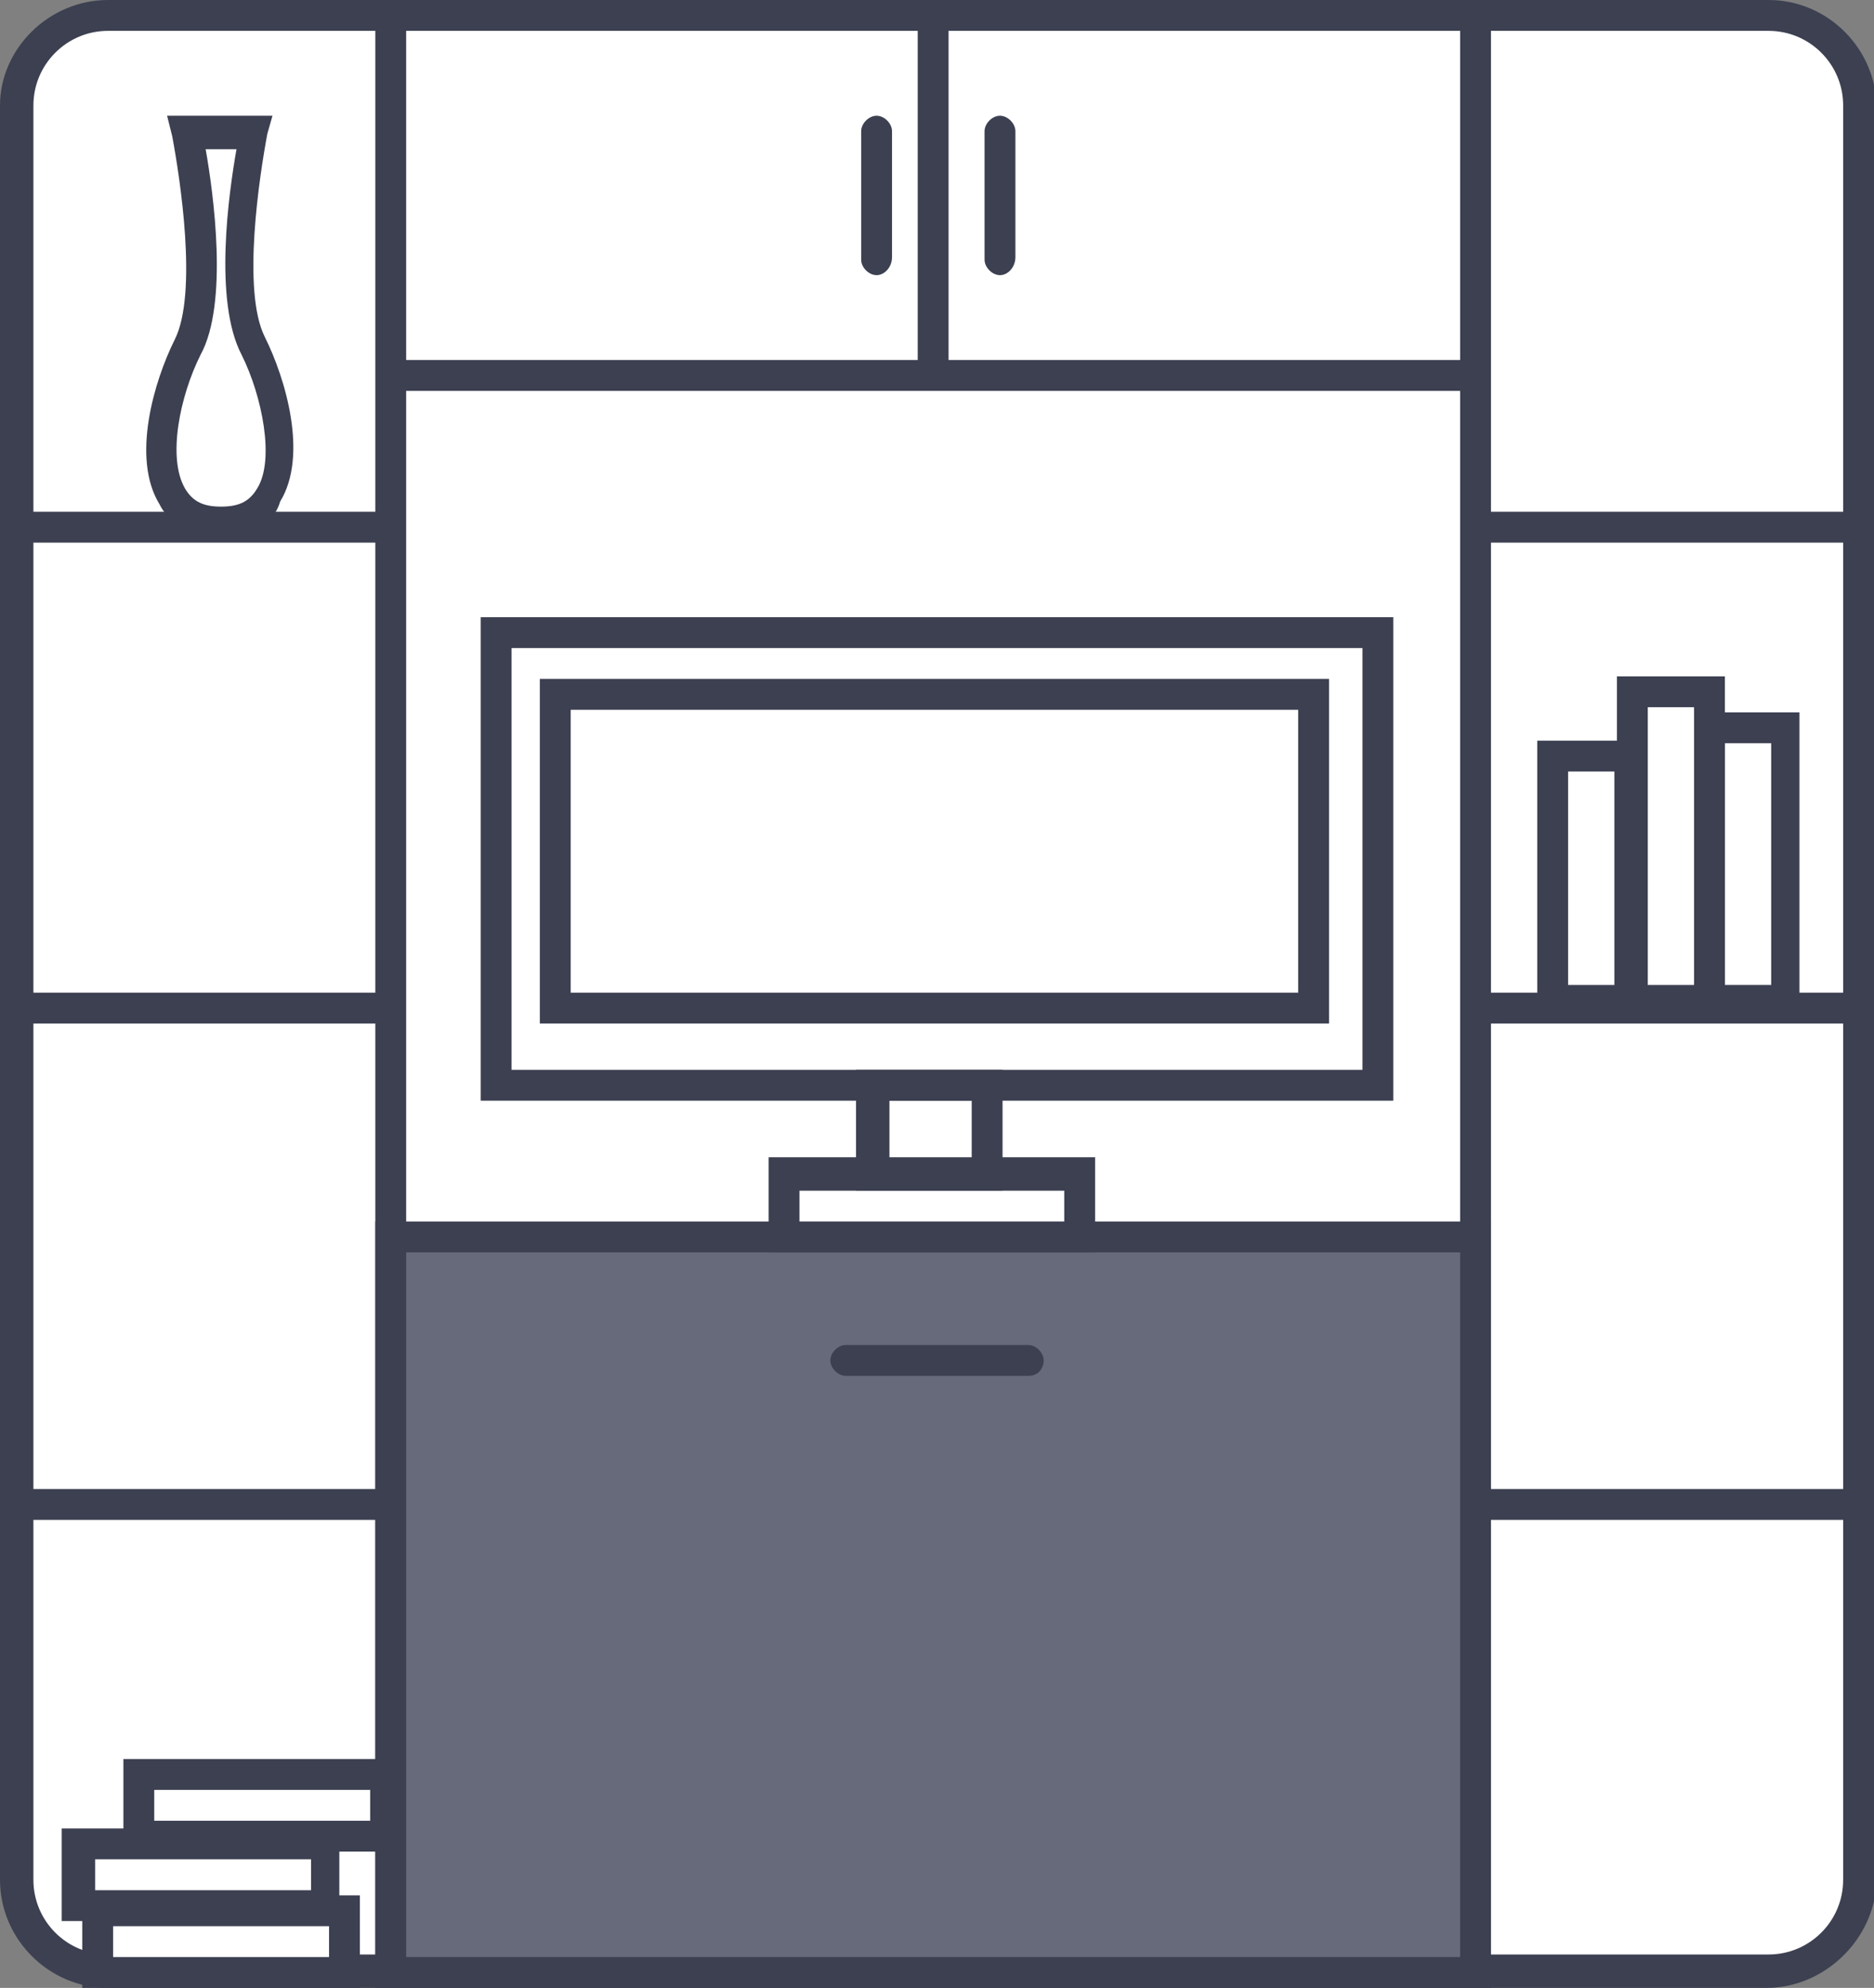
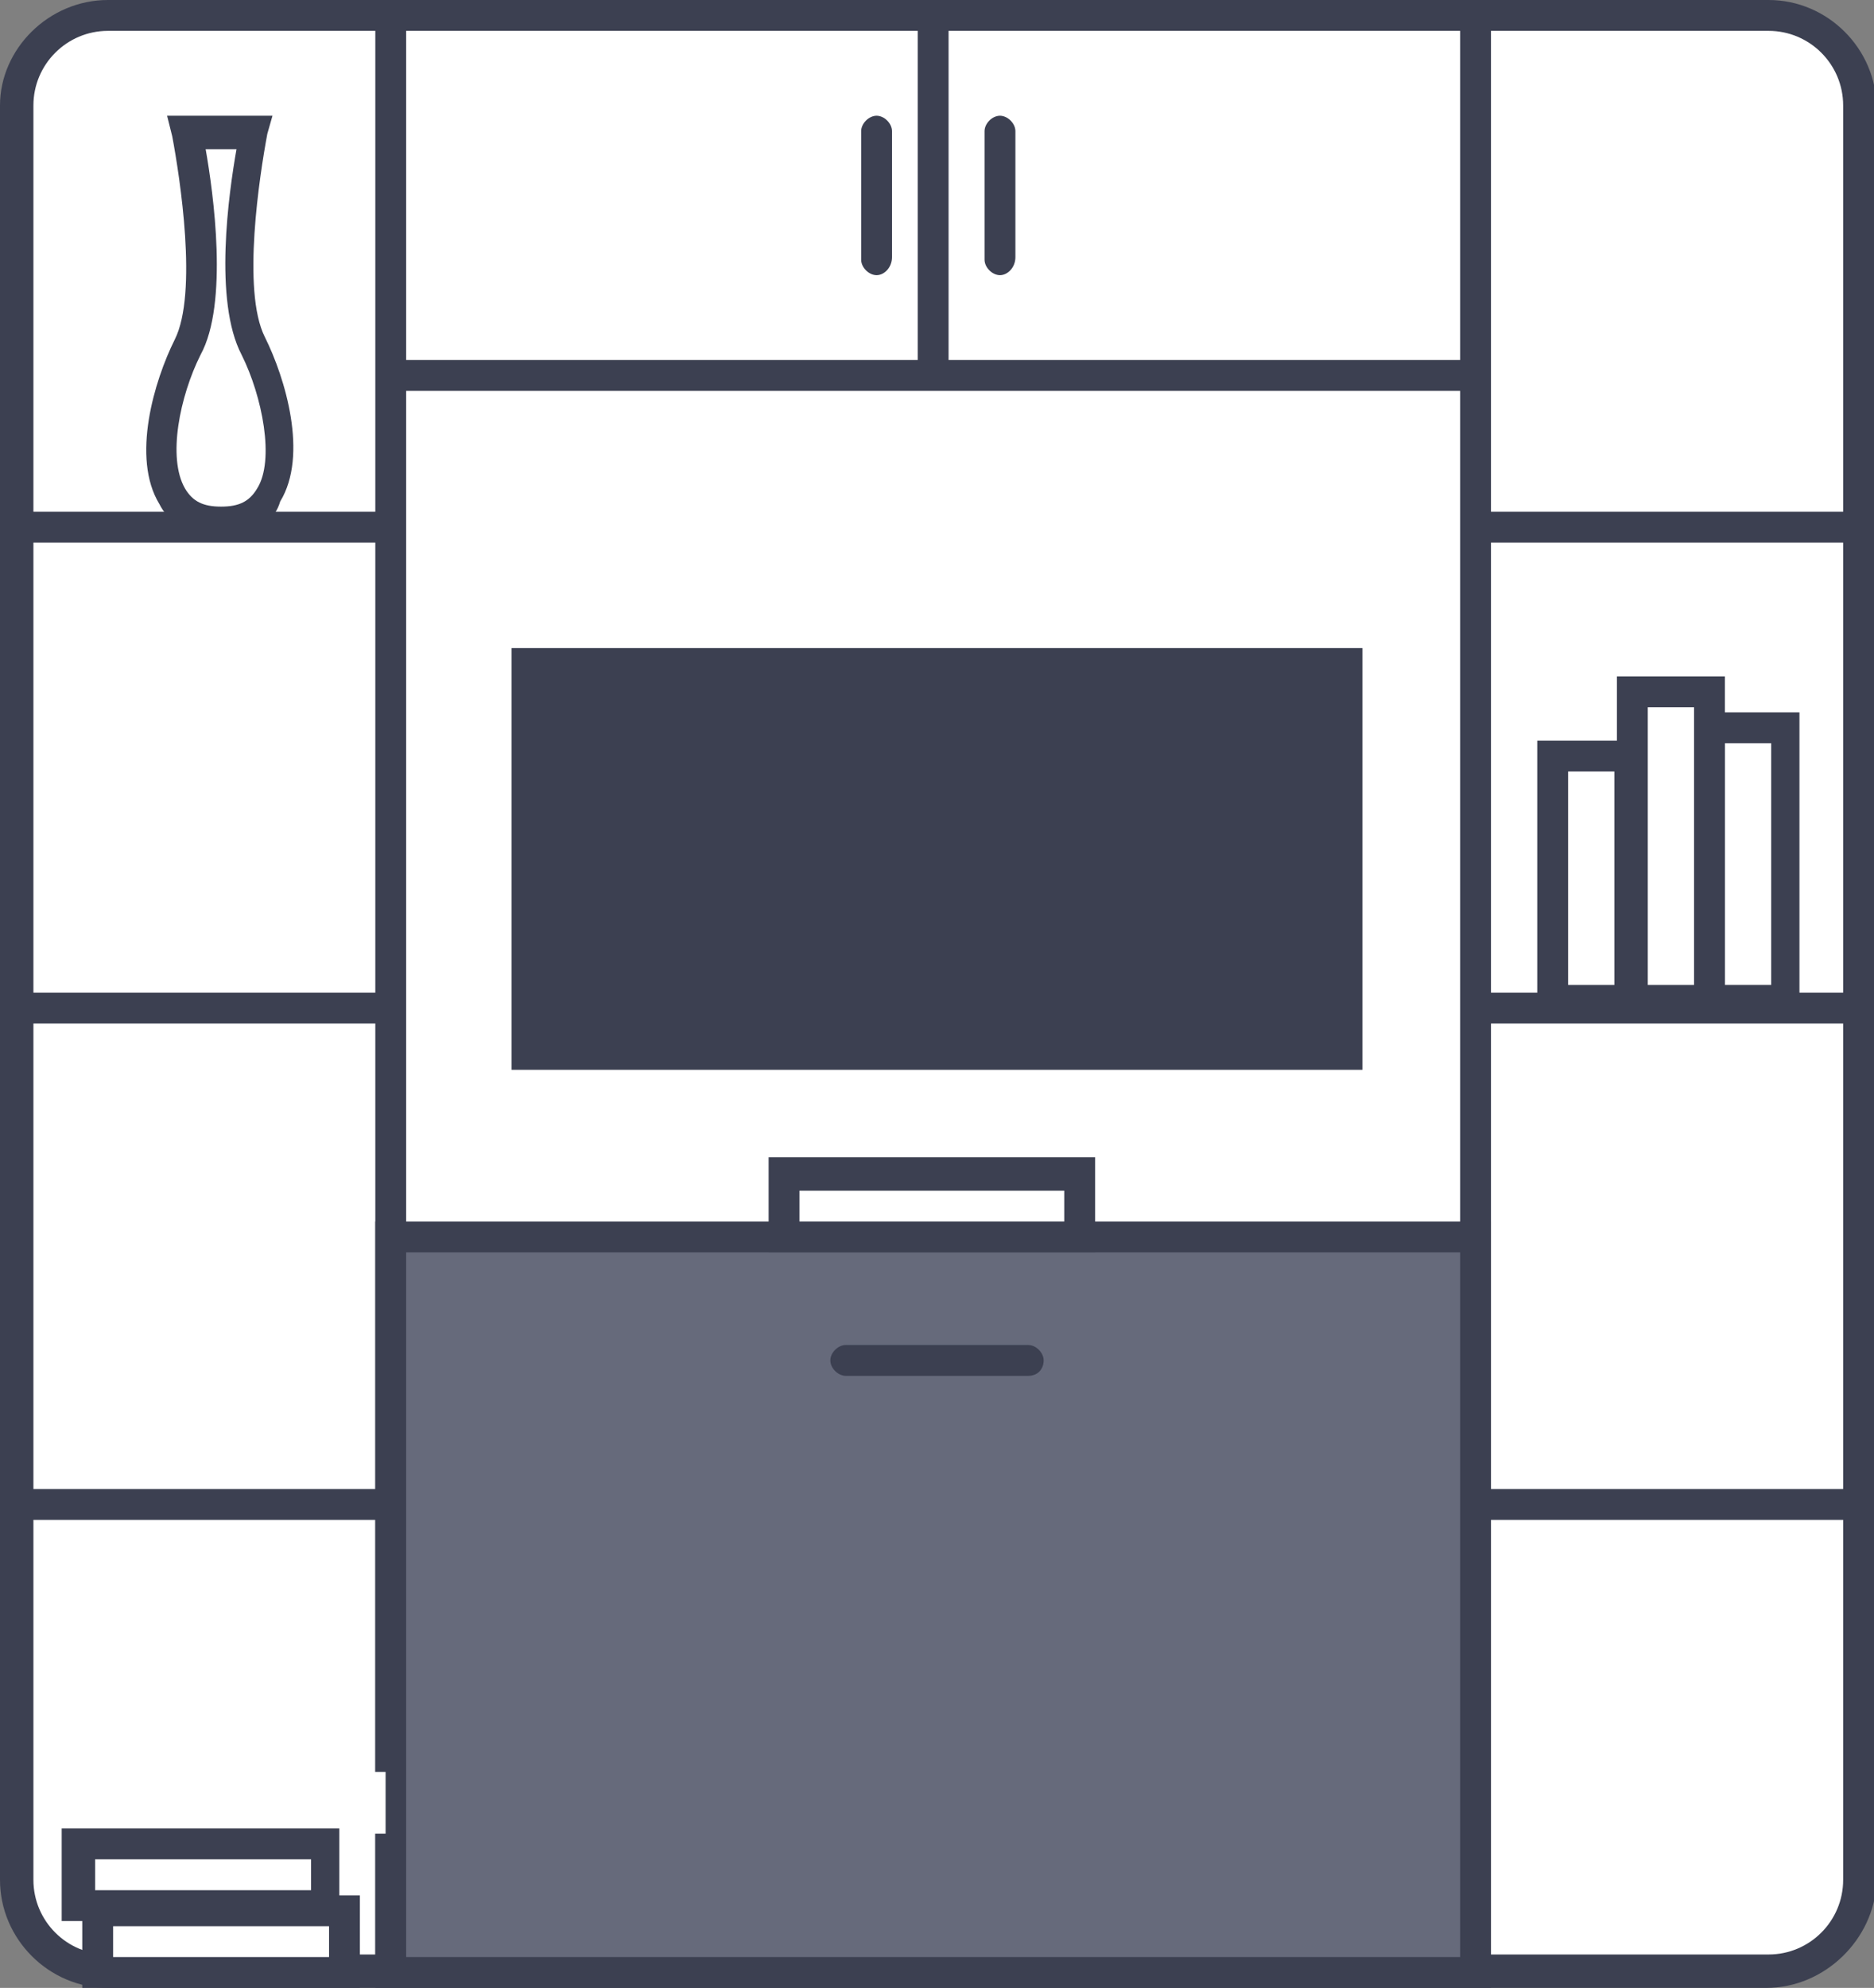
<svg xmlns="http://www.w3.org/2000/svg" version="1.1" id="Layer_1" x="0px" y="0px" viewBox="0 0 72.9 77.3" style="enable-background:new 0 0 72.9 77.3;" xml:space="preserve">
  <rect x="0" y="0" width="72.9" height="77.3" fill="#808080" stroke="none" />
  <style type="text/css">
	.st0{fill:#FFFFFF;}
	.st1{fill:#3C4051;}
	.st2{fill:#666A7B;}
</style>
  <g>
    <g>
      <path class="st0" d="M68.7,76.7H4.2c-2,0-3.6-1.6-3.6-3.6v-69c0-2,1.6-3.6,3.6-3.6h64.6c2,0,3.6,1.6,3.6,3.6v69    C72.3,75.1,70.7,76.7,68.7,76.7z" />
      <path class="st1" d="M68.7,77.3H4.2c-2.3,0-4.2-1.9-4.2-4.2v-69C0,1.9,1.9,0,4.2,0h64.6c2.3,0,4.2,1.9,4.2,4.2v69    C72.9,75.4,71,77.3,68.7,77.3z M4.2,1.2c-1.6,0-2.9,1.3-2.9,2.9v69c0,1.6,1.3,2.9,2.9,2.9h64.6c1.6,0,2.9-1.3,2.9-2.9v-69    c0-1.6-1.3-2.9-2.9-2.9H4.2z" />
    </g>
    <rect x="14.6" y="0.6" class="st1" width="1.2" height="76.1" />
    <rect x="56.8" y="0.6" class="st1" width="1.2" height="76.1" />
    <rect x="0.3" y="57.9" class="st1" width="15.3" height="1.2" />
    <rect x="0.3" y="38.6" class="st1" width="15.3" height="1.2" />
    <rect x="0.3" y="19.9" class="st1" width="15.3" height="1.2" />
    <rect x="57.1" y="57.9" class="st1" width="15.3" height="1.2" />
    <rect x="57.1" y="38.6" class="st1" width="15.3" height="1.2" />
    <rect x="57.1" y="19.9" class="st1" width="15.3" height="1.2" />
    <g>
      <rect x="15.2" y="48.1" class="st2" width="42.2" height="28.5" />
      <path class="st1" d="M58,77.3H14.6V47.5H58V77.3z M15.8,76.1h41V48.7h-41V76.1z" />
    </g>
    <rect x="15.2" y="14" class="st1" width="41.8" height="1.2" />
    <path class="st1" d="M40,53.5h-7.1c-0.3,0-0.6-0.3-0.6-0.6c0-0.3,0.3-0.6,0.6-0.6H40c0.3,0,0.6,0.3,0.6,0.6   C40.6,53.2,40.4,53.5,40,53.5z" />
-     <path class="st1" d="M54.2,42.8H18.7V24h35.5V42.8z M19.9,41.6H53V25.2H19.9V41.6z" />
-     <path class="st1" d="M39,46.3h-5.7v-4.7H39V46.3z M34.6,45.1h3.2v-2.3h-3.2V45.1z" />
+     <path class="st1" d="M54.2,42.8H18.7V24V42.8z M19.9,41.6H53V25.2H19.9V41.6z" />
    <path class="st1" d="M42.7,48.7H29.9v-3.7h12.7V48.7z M31.1,47.5h10.3v-1.2H31.1V47.5z" />
    <path class="st1" d="M51.7,39.8H21V26.4h30.7V39.8z M22.2,38.6h28.3v-11H22.2V38.6z" />
    <rect x="35.7" y="0.6" class="st1" width="1.2" height="14" />
    <path class="st1" d="M34.1,10.7c-0.3,0-0.6-0.3-0.6-0.6V5.1c0-0.3,0.3-0.6,0.6-0.6s0.6,0.3,0.6,0.6v4.9   C34.7,10.4,34.4,10.7,34.1,10.7z" />
    <path class="st1" d="M38.9,10.7c-0.3,0-0.6-0.3-0.6-0.6V5.1c0-0.3,0.3-0.6,0.6-0.6c0.3,0,0.6,0.3,0.6,0.6v4.9   C39.5,10.4,39.2,10.7,38.9,10.7z" />
    <g>
      <rect x="66.5" y="28.3" class="st0" width="3" height="10.6" />
      <path class="st1" d="M70,39.5h-4.2V27.7H70V39.5z M67.1,38.3h1.8v-9.4h-1.8V38.3z" />
    </g>
    <g>
      <rect x="60.4" y="29.4" class="st0" width="3" height="9.5" />
      <path class="st1" d="M64,39.5h-4.2V28.8H64V39.5z M61,38.3h1.8V30H61V38.3z" />
    </g>
    <g>
      <rect x="63.5" y="26.9" class="st0" width="3" height="12" />
      <path class="st1" d="M67.1,39.5h-4.2V26.3h4.2V39.5z M64.1,38.3h1.8V27.5h-1.8V38.3z" />
    </g>
    <g>
      <rect x="5.4" y="68.9" class="st0" width="9.6" height="2.4" />
-       <path class="st1" d="M15.6,72H4.8v-3.6h10.8V72z M6,70.8h8.4v-1.2H6V70.8z" />
    </g>
    <g>
      <rect x="3.8" y="74.2" class="st0" width="9.6" height="2.4" />
      <path class="st1" d="M14,77.3H3.2v-3.6H14V77.3z M4.4,76.1h8.4v-1.2H4.4V76.1z" />
    </g>
    <g>
      <rect x="3.1" y="71.7" class="st0" width="9.6" height="2.4" />
      <path class="st1" d="M13.3,74.7H2.4v-3.6h10.8V74.7z M3.7,73.5h8.4v-1.2H3.7V73.5z" />
    </g>
    <path class="st1" d="M8.6,20.9c-1.4,0-2.1-0.7-2.4-1.3c-1.1-1.8-0.2-4.8,0.6-6.4C7.7,11.4,7,6.9,6.7,5.3L6.5,4.5h4.1l-0.2,0.7   c-0.3,1.6-1,6.1-0.1,7.9l0,0c0.8,1.6,1.7,4.6,0.6,6.4C10.7,20.2,10,20.9,8.6,20.9z M8,5.8c0.3,1.7,0.9,6-0.2,8   C7,15.4,6.5,17.8,7.2,19c0.3,0.5,0.7,0.7,1.4,0.7c0.7,0,1.1-0.2,1.4-0.7c0.7-1.1,0.2-3.6-0.6-5.2l0,0c-1.1-2.1-0.5-6.3-0.2-8H8z" />
  </g>
</svg>